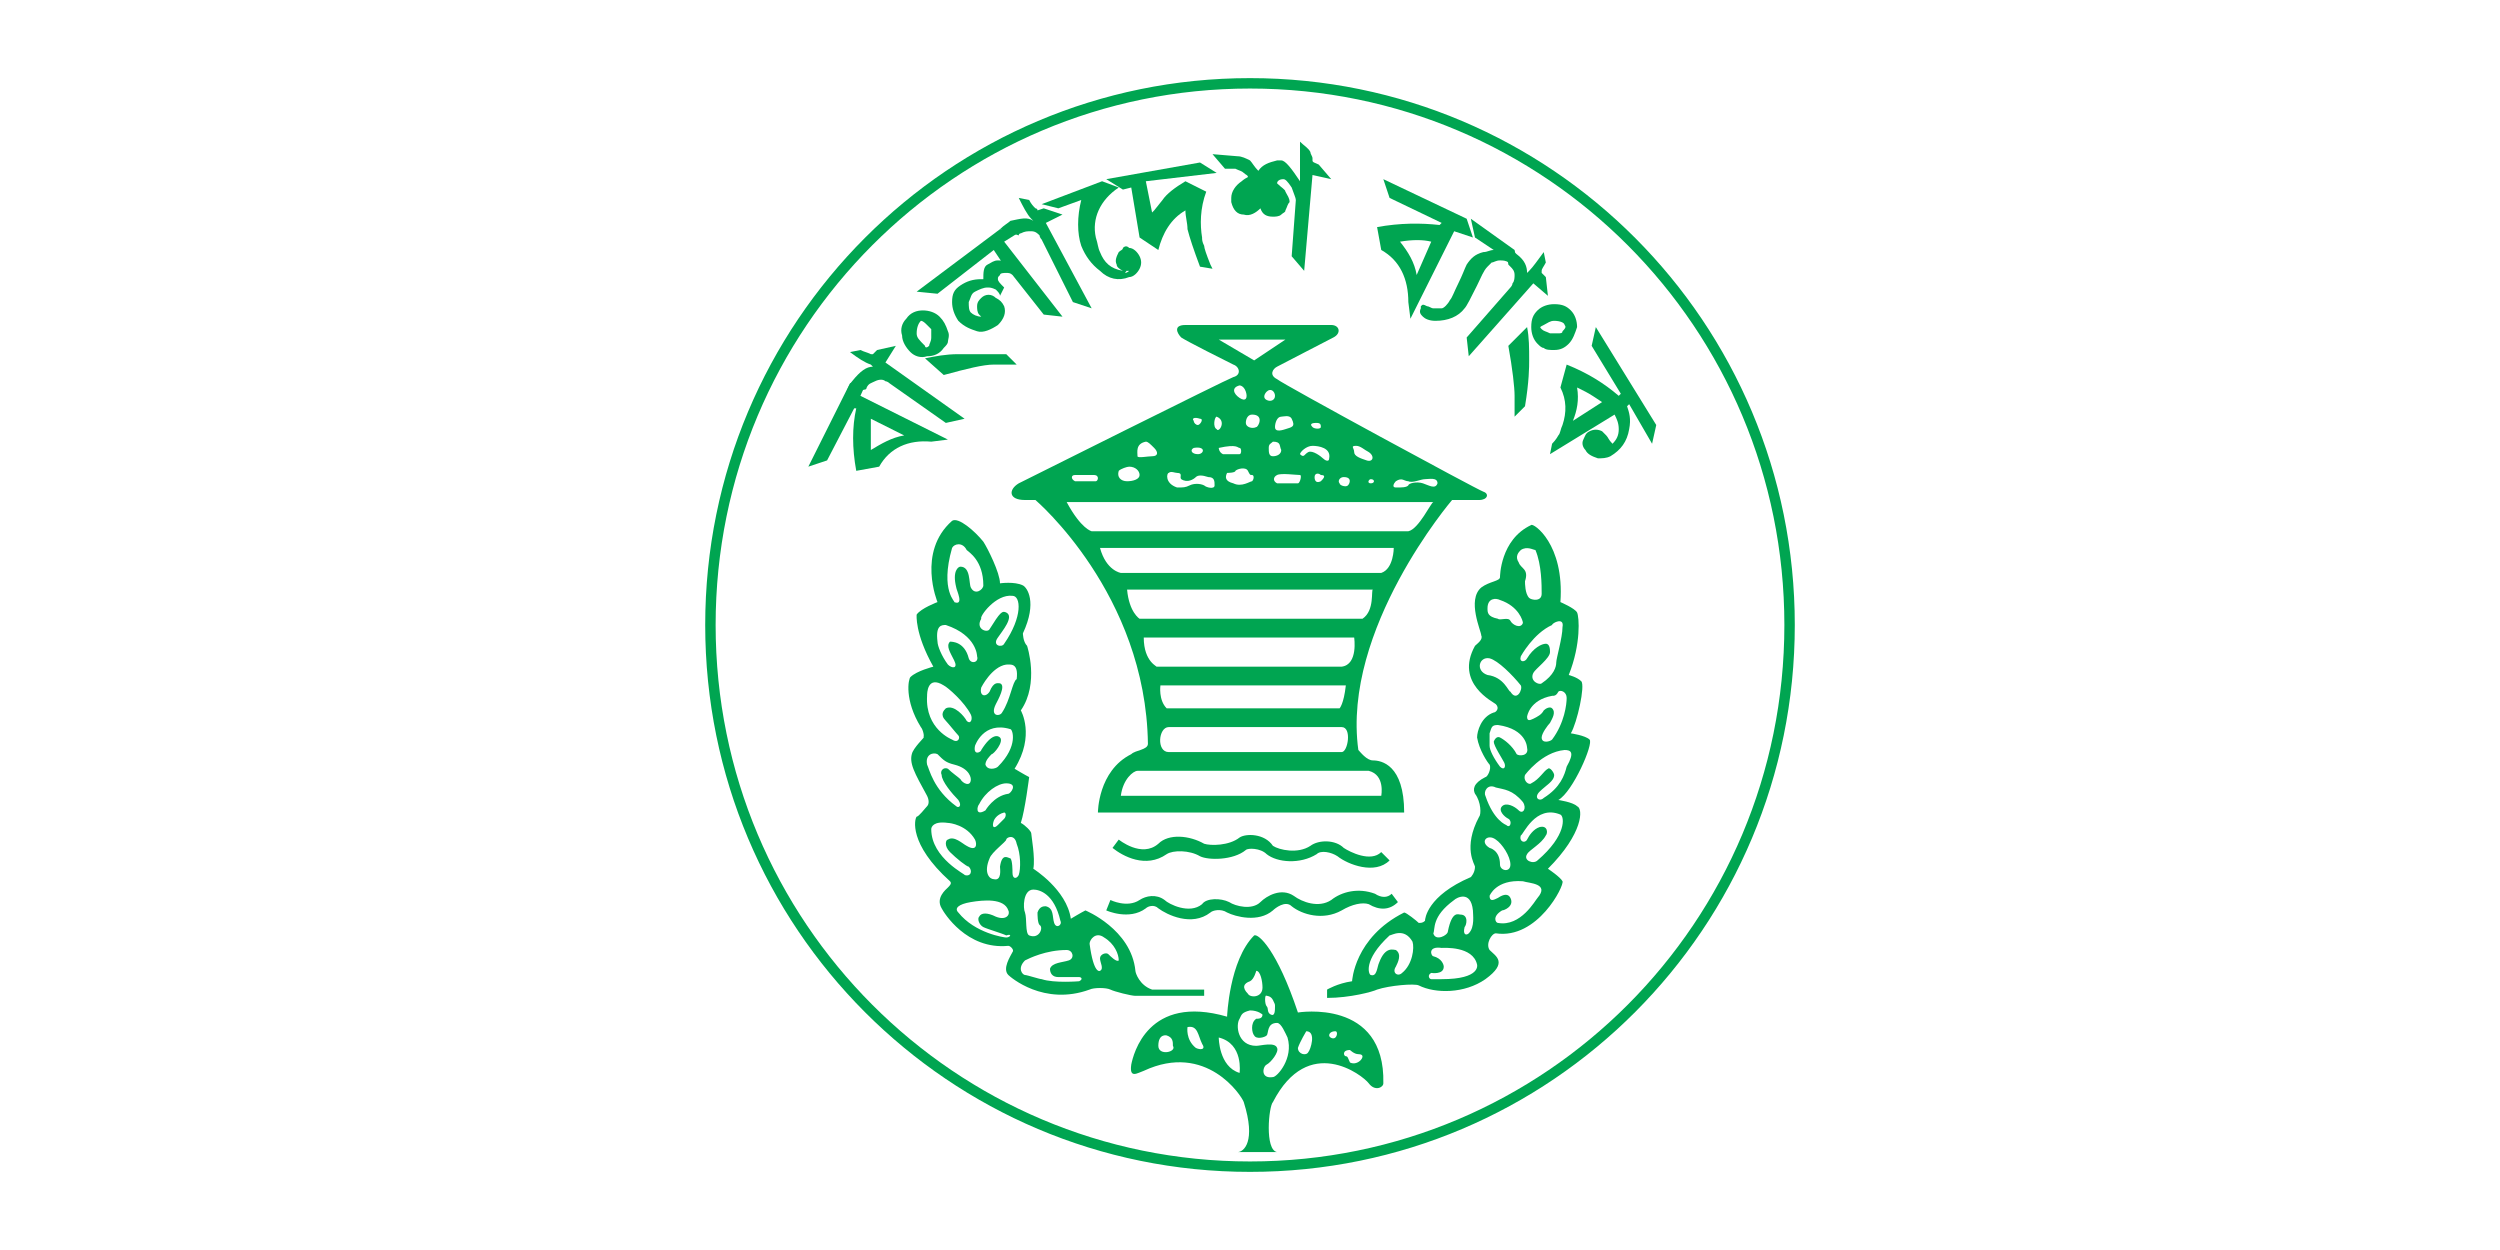
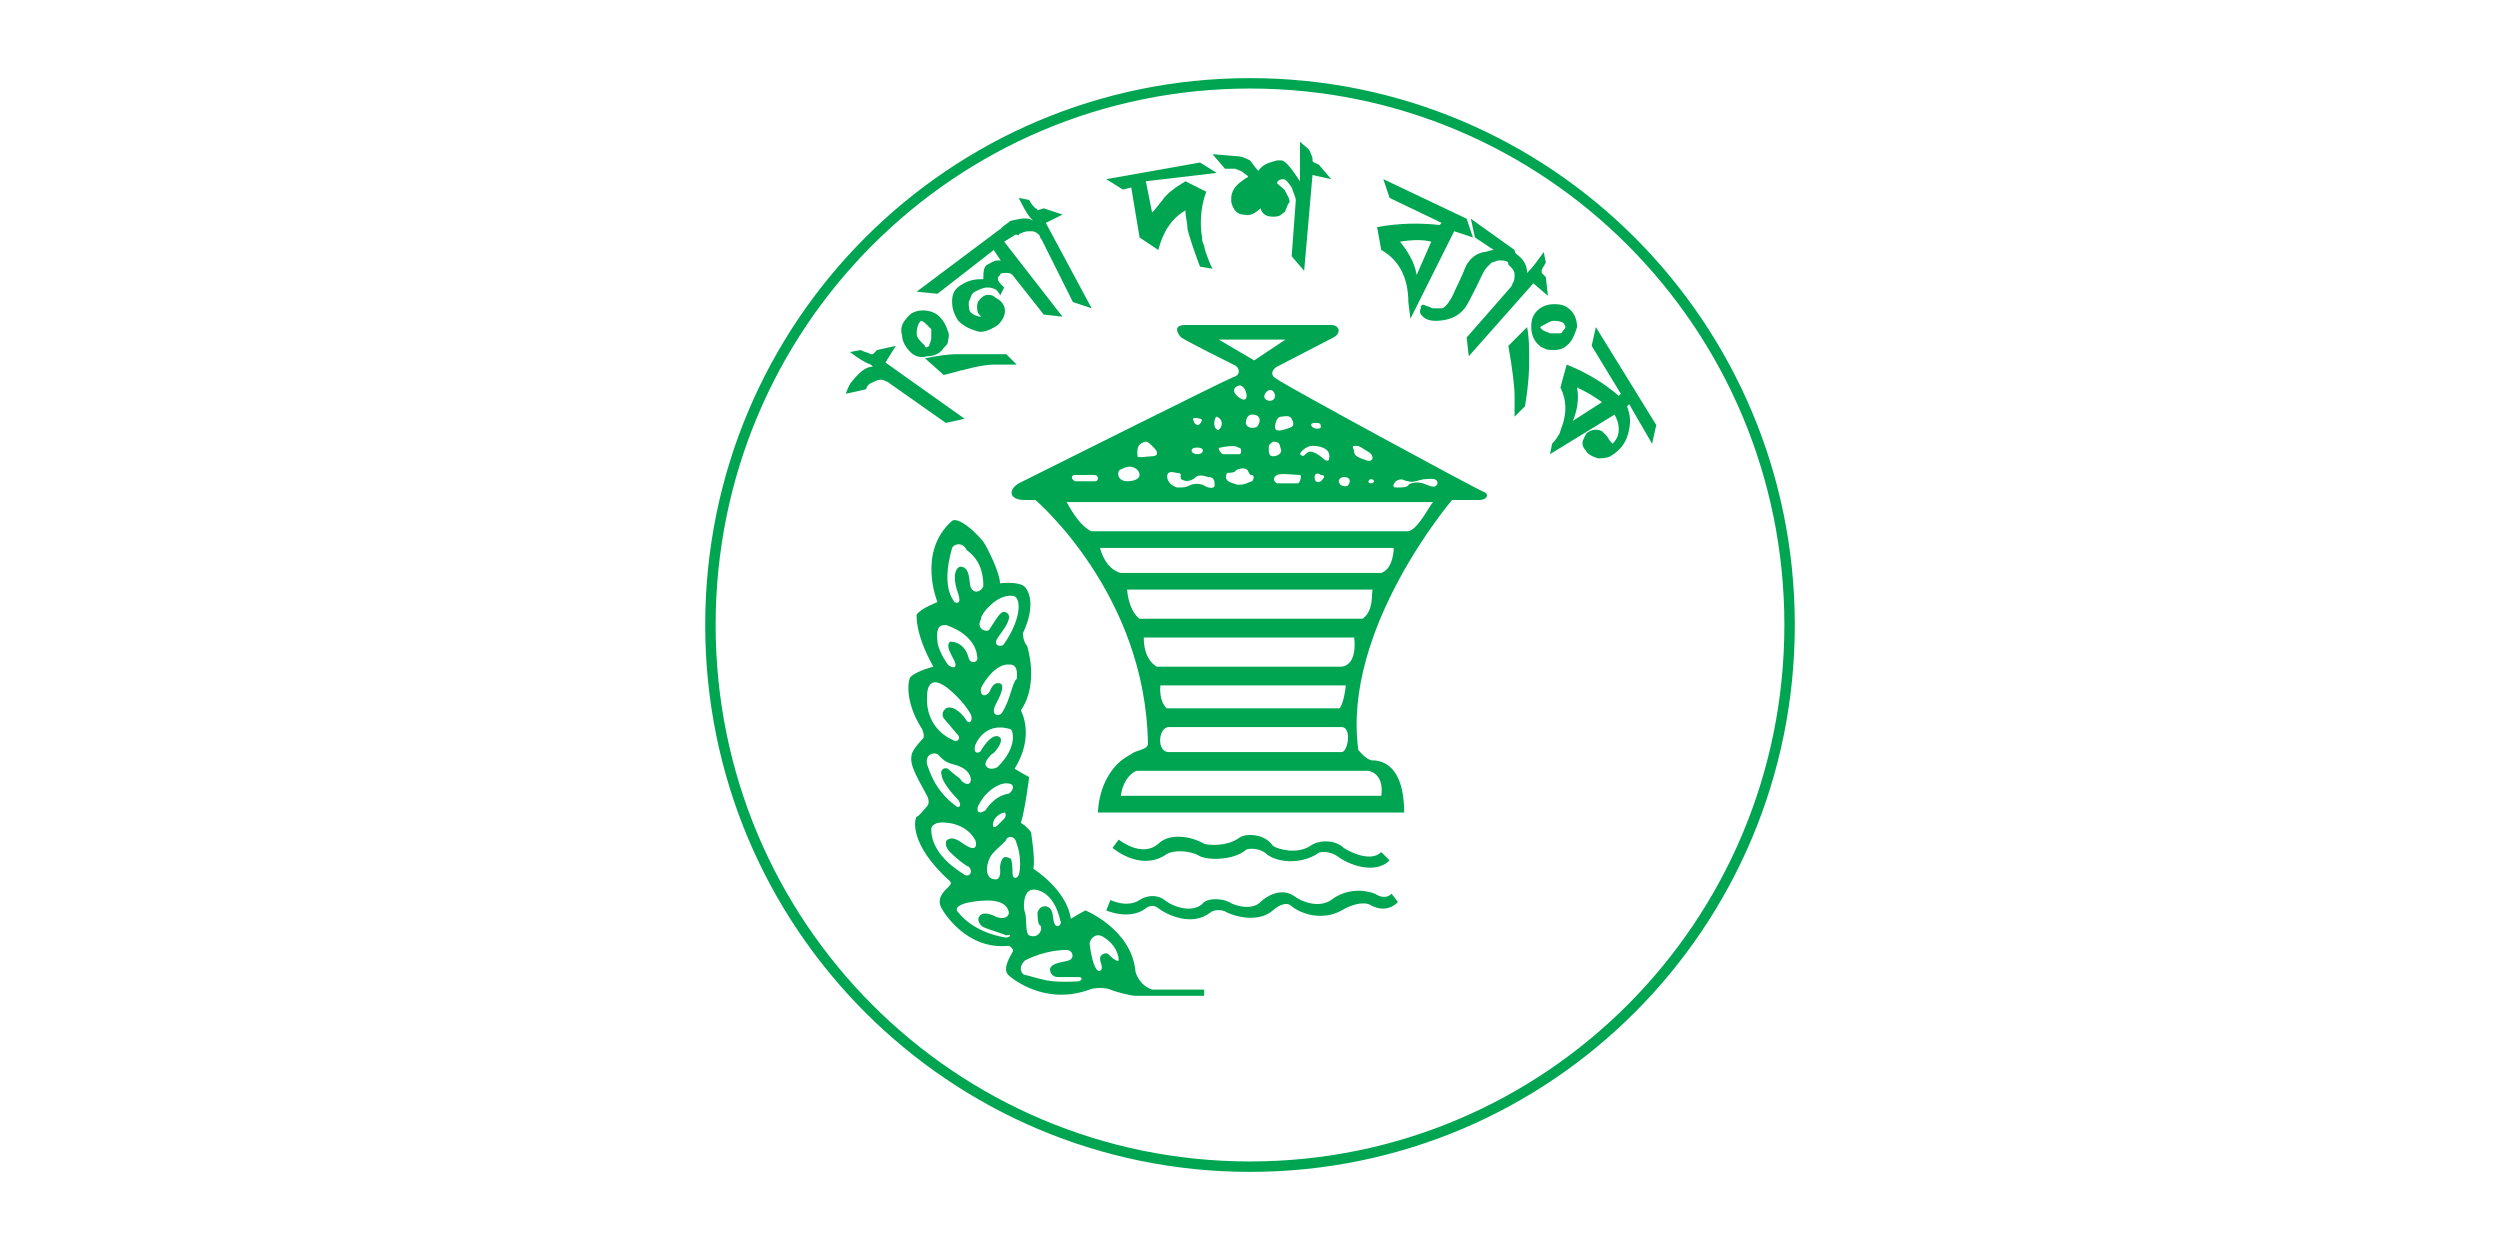
<svg xmlns="http://www.w3.org/2000/svg" version="1.1" id="Layer_1" x="0px" y="0px" viewBox="0 0 120 60" style="enable-background:new 0 0 120 60;" xml:space="preserve">
  <style type="text/css">
	.st0{fill:none;stroke:#00A551;stroke-width:0.5;}
	.st1{fill-rule:evenodd;clip-rule:evenodd;fill:#00A551;}
	.st2{fill:#00A551;}
</style>
  <g>
-     <path class="st0" d="M60,4C45.7,4,34.1,15.6,34.1,30S45.7,56,60,56s25.9-11.6,25.9-26S74.3,4,60,4z" />
+     <path class="st0" d="M60,4C45.7,4,34.1,15.6,34.1,30S45.7,56,60,56s25.9-11.6,25.9-26S74.3,4,60,4" />
    <g>
      <path class="st1" d="M71.2,23.6c-0.3-0.1-9.7-5.2-9.9-5.4c-0.4-0.2-0.2-0.5,0-0.6c0.2-0.1,2.3-1.2,2.7-1.4s0.3-0.6-0.1-0.6    c-0.4,0-6.4,0-7,0c-0.6,0-0.4,0.4-0.2,0.6c0.3,0.2,2.1,1.1,2.5,1.3c0.3,0.1,0.4,0.5,0,0.6c-0.3,0.1-10.3,5.1-10.3,5.1    c-0.5,0.3-0.5,0.8,0.3,0.8c0.1,0,0.2,0,0.5,0c0,0,5.3,4.5,5.4,11.7c0,0.3-0.6,0.3-0.8,0.5C52.7,37,52.7,39,52.7,39h14.7    c0-2.3-1.1-2.5-1.5-2.5c-0.3,0-0.6-0.4-0.7-0.5C64.4,30.2,69.7,24,69.7,24c0.7,0,1.3,0,1.3,0C71.4,24,71.5,23.7,71.2,23.6z     M65.1,21.4c0.2,0,0.4,0.2,0.6,0.3c0.3,0.2,0.2,0.5-0.1,0.4s-0.6-0.2-0.6-0.4C65,21.5,64.8,21.4,65.1,21.4z M65.8,23.2    c-0.2,0-0.1-0.2,0-0.2C66,23,66,23.2,65.8,23.2z M64.5,22.9c0.4,0,0.3,0.3,0.2,0.4s-0.4,0-0.4-0.1C64.2,23.1,64.3,22.9,64.5,22.9z     M63.2,20.3c0.2,0,0.2,0.1,0.2,0.2c0,0.1-0.3,0.1-0.4,0C62.8,20.3,63.1,20.3,63.2,20.3z M63,21.4c0.3,0,0.9,0.1,0.8,0.6    c0,0.2-0.2,0.1-0.3,0c-0.1-0.1-0.5-0.4-0.7-0.3c-0.2,0.1-0.2,0.3-0.4,0.1C62.4,21.7,62.7,21.4,63,21.4z M63.4,23.1    c-0.2,0.1-0.3,0-0.3-0.2c0-0.2,0.2-0.2,0.3-0.1C63.7,22.8,63.5,23,63.4,23.1z M62.3,23.2c-0.1,0-0.8,0-1,0c-0.2-0.1-0.2-0.3,0-0.4    c0.2-0.1,0.9,0,1.1,0C62.5,22.8,62.4,23.2,62.3,23.2z M60.9,21.5c0-0.2,0.1-0.2,0.2-0.3c0.4,0,0.3,0.2,0.4,0.4    c0,0.2-0.2,0.3-0.4,0.3C60.9,21.9,60.9,21.7,60.9,21.5z M61.5,20c0.1,0,0.4-0.1,0.5,0.1c0.2,0.4,0,0.4-0.3,0.5    c-0.3,0.1-0.5,0.1-0.5-0.1C61.2,20.3,61.3,20,61.5,20z M61.2,19c0,0.2-0.2,0.3-0.4,0.2c-0.2-0.1-0.1-0.3,0-0.4    C61,18.6,61.2,18.8,61.2,19z M58.5,16.3h3.2l-1.5,1L58.5,16.3z M59.8,20.3c0-0.2,0.1-0.4,0.3-0.4c0.6,0,0.3,0.6,0.2,0.6    C60.1,20.6,59.8,20.5,59.8,20.3z M60.1,23.1c-0.1,0-0.5,0.3-0.9,0.1c-0.4-0.1-0.4-0.3-0.3-0.5c0,0,0.4,0,0.4-0.1    c0.1-0.1,0.5-0.2,0.6,0c0.1,0.2,0.1,0.2,0.2,0.2C60.2,22.8,60.2,23,60.1,23.1z M59.5,18.5c0,0,0.2,0,0.3,0.3s0,0.5-0.3,0.3    S59.1,18.6,59.5,18.5z M59.5,21.5c0.1,0,0.1,0.3,0,0.3c-0.1,0-0.6,0-0.8,0c-0.2-0.1-0.2-0.3-0.2-0.3    C59.4,21.3,59.4,21.5,59.5,21.5z M58.4,20c0.5,0.2,0.1,0.8,0,0.6C58.2,20.5,58.3,20,58.4,20z M57.6,20.1c0.2,0,0,0.3-0.1,0.3    c-0.1,0-0.2-0.1-0.2-0.2C57.2,20.1,57.3,20,57.6,20.1z M57.3,21.5c0.6-0.1,0.5,0.3,0.2,0.3S57.1,21.6,57.3,21.5z M56.1,22.7    c0.1-0.1,0.3,0,0.4,0c0.3,0,0.1,0.2,0.2,0.3c0.3,0.2,0.6,0,0.7-0.1c0.1-0.1,0.3-0.1,0.6,0c0.3,0,0.3,0.2,0.3,0.4s-0.4,0.1-0.5,0    c-0.2-0.1-0.5-0.1-0.7,0c-0.2,0.1-0.3,0.1-0.6,0.1C55.9,23.2,56,22.7,56.1,22.7z M55,21.2c0.1,0,0.2,0.1,0.4,0.3s0.2,0.4-0.1,0.4    c-0.2,0-0.7,0.1-0.7,0C54.6,21.7,54.5,21.3,55,21.2z M54.2,22.4c0.3,0,0.5,0.2,0.5,0.4s-0.3,0.3-0.6,0.3c-0.3,0-0.5-0.2-0.4-0.5    C53.8,22.5,54.1,22.4,54.2,22.4z M51.6,22.8c0.2,0,0.5,0,0.9,0c0.3,0,0.2,0.3,0.1,0.3c-0.3,0-1,0-1,0C51.4,23,51.4,22.8,51.6,22.8    z M54.9,30.6h10.1c0,0,0.2,1.3-0.6,1.4h-8.9C55.6,32,54.9,31.8,54.9,30.6z M56.1,34.9c0,0,8.2,0,8.3,0c0.5,0,0.3,1.2,0,1.2    c0,0-8.1,0-8.3,0C55.5,36.1,55.6,34.9,56.1,34.9z M55.7,32.9h8.9c-0.1,0.9-0.3,1.1-0.3,1.1H56C55.6,33.6,55.7,32.9,55.7,32.9z     M65.7,37c0.8,0.2,0.6,1.2,0.6,1.2c-0.2,0-12.5,0-12.5,0c0.1-0.8,0.6-1.2,0.8-1.2C54.8,37,65.7,37,65.7,37z M65.4,29.7H54.7    c0,0-0.5-0.3-0.6-1.4h11.8C65.8,28.3,66,29.3,65.4,29.7z M66.3,27.5H53.8c0,0-0.7-0.1-1-1.2h14.1C66.9,26.3,66.9,27.3,66.3,27.5z     M67.6,25.5H52.4c0,0-0.5-0.1-1.2-1.4h17.6C68.7,24.1,68.1,25.4,67.6,25.5z M68.3,23.2c-0.3-0.1-0.7,0-0.7,0.1    c-0.1,0.1-0.3,0.1-0.6,0.1c-0.2,0-0.1-0.2,0-0.3c0.3-0.2,0.4,0,0.6,0c0.2,0.1,0.6-0.1,0.8-0.1c0.2,0,0.6-0.1,0.6,0.2    C68.9,23.5,68.6,23.3,68.3,23.2z" />
      <path class="st1" d="M55.3,47.5c-0.6-0.2-0.8-0.8-0.8-0.9c-0.2-2-2.4-2.9-2.4-2.9c-0.2,0.1-0.7,0.4-0.7,0.4    c-0.2-1.4-1.8-2.4-1.8-2.4c0.1-0.5-0.1-1.6-0.1-1.7c0-0.1-0.3-0.4-0.5-0.5c0.2-0.6,0.4-2.2,0.4-2.2c-0.2-0.1-0.7-0.4-0.7-0.4    c1-1.6,0.3-2.8,0.3-2.8c0.9-1.3,0.3-3.1,0.3-3.1c-0.2-0.2-0.2-0.6-0.2-0.6c0.7-1.5,0.2-2.2,0-2.3c-0.4-0.2-1.1-0.1-1.1-0.1    c0-0.5-0.6-1.7-0.8-2c-0.4-0.5-1.2-1.2-1.5-1c-1.7,1.5-0.7,3.9-0.7,3.9s-0.8,0.3-1,0.6c0,0-0.1,0.9,0.8,2.5c0,0-0.8,0.2-1.1,0.5    c-0.1,0.1-0.3,1.1,0.5,2.4c0.1,0.1,0.2,0.5,0.1,0.5c0.2-0.1-0.3,0.3-0.5,0.7c-0.2,0.5,0.1,1,0.7,2.1c0.1,0.2,0.1,0.4,0,0.5    c-0.1,0.1-0.4,0.5-0.5,0.5c-0.1,0.1-0.4,1.3,1.6,3.1c0.1,0.1,0,0.2-0.1,0.3s-0.6,0.5-0.3,1c0.1,0.2,1.2,2,3.2,1.8    c0.1,0,0.3,0.2,0.2,0.3c-0.1,0.2-0.5,0.8-0.2,1.1c0.1,0.1,1.7,1.5,3.9,0.7c0.2-0.1,0.8-0.1,1,0c0.2,0.1,1,0.3,1.2,0.3    c0.3,0,3.3,0,3.3,0v-0.3L55.3,47.5L55.3,47.5z M49.6,42.7c0.3,0,1,0.2,1.3,1.5c0.1,0.2-0.2,0.4-0.3,0.1c-0.1-0.3,0-0.7-0.4-0.8    c-0.1,0-0.3,0-0.4,0.3c0,0.1,0,0.5,0.1,0.6c0.2,0.1,0,0.7-0.5,0.5c-0.2-0.1-0.1-0.8-0.2-1.1C49.1,43.6,49.1,42.7,49.6,42.7z     M48.6,28.6c0.4,0,0.5,1-0.4,2.3c-0.1,0.2-0.6,0.1-0.3-0.3c0.2-0.3,0.8-1,0.4-1.2c-0.2-0.1-0.3,0-0.8,0.8c-0.1,0.2-0.7,0-0.4-0.5    C47,29.6,47.8,28.5,48.6,28.6z M47.3,38.9c-0.5,0.3-0.4-0.2-0.3-0.3c0.3-0.6,0.9-1,1.3-1c0.6,0,0.2,0.5,0.1,0.5    C47.7,38.2,47.3,38.9,47.3,38.9z M48.2,39.3c-0.1,0.1-0.2,0.2-0.3,0.3c-0.2,0.2-0.3,0.1-0.2-0.2c0,0,0.1-0.3,0.5-0.4    C48.3,39,48.3,39.2,48.2,39.3z M48,35.4c-0.1-0.1-0.4-0.2-0.9,0.6c0,0.1-0.4,0.3-0.3-0.2c0,0,0.4-1.2,1.7-0.8    c0.1,0,0.4,0.8-0.6,1.8c-0.1,0.1-0.5,0.2-0.6-0.1c0-0.2,0.2-0.4,0.3-0.5C47.7,36.2,48.2,35.6,48,35.4z M48.1,34.2    c-0.1,0.2-0.6,0.2-0.3-0.4c0.1-0.2,0.5-0.9,0.2-1c-0.1,0-0.3-0.1-0.5,0.4c-0.2,0.3-0.5,0.2-0.4-0.2c0,0,0.5-1,1.2-1.1    c0.2,0,0.6-0.1,0.5,0.7C48.6,32.7,48.5,33.6,48.1,34.2z M45.7,26.3c0.1-0.2,0.5-0.3,0.7,0.1c0.1,0.1,0.8,0.5,0.8,1.7    c0,0.2-0.4,0.5-0.6,0.1c-0.1-0.2,0-1-0.5-1c-0.1,0-0.4,0.2-0.2,1c0,0.1,0.4,0.9-0.1,0.7C45.9,28.9,45.1,28.4,45.7,26.3z M45.4,30    c1.5,0.5,1.5,1.5,1.5,1.5c0.1,0.3-0.3,0.4-0.4,0.1c-0.2-0.8-0.8-0.8-0.9-0.8c-0.2,0.2,0,0.5,0.2,0.9c0.2,0.4-0.1,0.4-0.3,0.2    c-0.3-0.4-0.5-0.9-0.5-1.1C44.9,30,45.2,30,45.4,30z M44.5,33.4c0-0.1,0-1,0.8-0.5c0.2,0.1,1,0.8,1.3,1.4c0.1,0.2,0,0.5-0.2,0.3    c-0.1-0.2-0.6-0.8-1-0.6c-0.1,0.1-0.3,0.3,0,0.6c0.1,0.1,0.5,0.6,0.6,0.7c0.1,0.1,0,0.4-0.3,0.2C45.7,35.5,44.4,35,44.5,33.4z     M44.5,36.7c-0.1-0.5,0.3-0.6,0.5-0.5c0.3,0.3,0.4,0.4,0.8,0.5c0.8,0.2,0.8,0.7,0.8,0.7c0,0.4-0.4,0.2-0.5,0    c-0.1-0.1-0.4-0.3-0.6-0.5c-0.2-0.1-0.4,0.1-0.3,0.3c0,0.3,0.5,0.9,0.8,1.2c0.2,0.3,0,0.4-0.1,0.3C44.8,37.9,44.6,36.9,44.5,36.7z     M44.7,39.8c0-0.1,0.1-0.4,0.8-0.3c0.1,0,0.9,0.1,1.3,0.8c0.1,0.2,0.1,0.6-0.4,0.3c-0.2-0.1-0.6-0.5-0.9-0.3    c-0.1,0-0.2,0.3,0.1,0.6c0.3,0.3,0.8,0.7,0.9,0.7c0.2,0.2,0.1,0.5-0.2,0.4C46.4,42,44.7,41.2,44.7,39.8z M48.3,45    c-0.1,0-1.5-0.2-2.3-1.2c-0.2-0.2,0-0.4,0.6-0.5c0.6-0.1,1.6-0.2,1.8,0.4c0.1,0.2-0.1,0.5-0.6,0.3c-0.4-0.2-0.7-0.2-0.8,0    c-0.1,0.1,0,0.4,0.2,0.5s0.9,0.3,1.1,0.4C48.6,44.8,48.5,45,48.3,45z M48.9,42c-0.1,0.2-0.3,0.2-0.3-0.1c0-0.1,0-0.6-0.1-0.7    c-0.1,0-0.4-0.3-0.5,0.4c0,0.1,0.1,0.7-0.3,0.6c-0.2,0-0.5-0.3-0.2-1c0.1-0.3,0.8-0.8,0.8-0.9s0.4-0.3,0.5,0.2    C49,41,49,41.7,48.9,42z M51.8,47.1c0,0-1.2,0.1-1.8-0.1c-0.1,0-0.7-0.2-0.8-0.2s-0.4-0.3,0-0.7c0.2-0.1,1-0.5,2-0.5    c0.3,0,0.4,0.4,0.1,0.5s-0.8,0.1-0.9,0.4c0,0.2,0.1,0.4,0.4,0.4c0.3,0,0.9,0,1,0C51.9,46.9,52,47,51.8,47.1z M53.2,45.8    c-0.1-0.1-0.4,0-0.4,0.2s0.2,0.5,0,0.6c0,0-0.3,0.2-0.5-1.3c0-0.2,0.3-0.6,0.7-0.3c0.5,0.3,0.7,0.8,0.7,1.1    C53.6,46.2,53.3,45.9,53.2,45.8z" />
-       <path class="st1" d="M76.3,35.5c-0.2-0.2-0.9-0.3-0.9-0.3c0.3-0.5,0.7-2.3,0.5-2.5c-0.2-0.2-0.6-0.3-0.6-0.3    c0.6-1.5,0.5-2.8,0.4-3c-0.1-0.2-0.8-0.5-0.8-0.5c0.2-2.8-1.3-3.8-1.4-3.7C72,25.9,72,27.7,72,27.7c0,0.2-0.5,0.2-0.9,0.5    c-0.7,0.6,0,2.1,0,2.3c0.1,0.2-0.2,0.4-0.3,0.5c-1,1.8,0.9,2.7,1,2.8c0.2,0.2,0,0.4-0.1,0.4c-0.6,0.2-0.8,0.9-0.8,1.2    c0.1,0.6,0.5,1.2,0.6,1.3c0.1,0.2-0.1,0.6-0.2,0.6c-0.6,0.3-0.6,0.6-0.5,0.8c0.3,0.4,0.3,1,0.2,1.1c-0.8,1.5-0.2,2.3-0.2,2.4    c0,0.3-0.2,0.5-0.2,0.5c-2.1,0.9-2.2,2-2.2,2.1c-0.1,0.1-0.2,0.1-0.3,0.1c-0.1-0.1-0.6-0.5-0.7-0.5c-2.4,1.2-2.5,3.3-2.5,3.3    c-0.7,0.1-1.2,0.4-1.2,0.4l0,0.4c1.1,0,2.2-0.3,2.4-0.4c0.6-0.2,1.8-0.3,2-0.2c0.8,0.4,2.2,0.4,3.2-0.3c1.1-0.8,0.5-1.1,0.2-1.4    c-0.2-0.3,0.1-0.8,0.3-0.8c2,0.3,3.3-2.3,3.2-2.5c-0.1-0.2-0.7-0.6-0.7-0.6c1.7-1.7,1.7-2.9,1.4-3c-0.2-0.2-0.9-0.3-0.9-0.3    C75.5,38,76.5,35.7,76.3,35.5z M67.3,46.7c-0.2,0.2-0.5,0-0.3-0.3c0.1-0.2,0.3-0.6,0-0.8c-0.1,0-0.5-0.2-0.8,0.6    c-0.1,0.2-0.1,0.7-0.4,0.6c-0.1,0-0.4-0.7,0.9-1.9c0.1,0,0.7-0.4,1.1,0.3C67.9,45.5,67.8,46.3,67.3,46.7z M69.8,43.2    c0.1-0.1,0.8-0.5,0.9,0.5c0,0.2,0.1,0.8-0.2,1.1c-0.1,0.1-0.3,0.1-0.2-0.3c0.1-0.1,0.2-0.6-0.2-0.6c-0.1,0-0.4-0.2-0.6,0.8    c0,0.2-0.6,0.5-0.7,0.1C68.9,44.6,68.7,44,69.8,43.2z M69.2,47c-0.1,0-0.4,0-0.5,0s-0.2-0.2,0-0.3c0,0,0.6,0.1,0.6-0.3    c0-0.1-0.1-0.4-0.5-0.5c-0.1,0-0.3-0.5,0.4-0.4c0.1,0,1.5-0.1,1.7,0.8C70.9,46.3,71.1,47,69.2,47z M74.5,34    c-0.1-0.1-0.3,0-0.4,0.1c-0.1,0.2-0.3,0.3-0.5,0.4s-0.3,0.1-0.3-0.1c0,0,0.1-0.8,1.2-1c0.1,0,0.2,0,0.3-0.2c0.1-0.1,0.4,0,0.4,0.3    s-0.1,1.2-0.7,2c-0.1,0.1-0.5,0.2-0.5-0.1c0-0.2,0.3-0.6,0.4-0.7C74.5,34.5,74.7,34.2,74.5,34z M75,30.1c0,0.5-0.3,1.5-0.3,1.7    c0,0.2-0.1,0.6-0.7,1c-0.1,0.1-0.6-0.1-0.4-0.5c0.1-0.2,0.8-0.7,0.8-1c0-0.1,0-0.4-0.2-0.4c-0.2,0-0.6,0.2-0.9,0.7    c-0.1,0.2-0.4,0.2-0.3-0.1c0,0,0.6-1.1,1.5-1.5C74.5,29.9,75.1,29.6,75,30.1z M73,26.4c0.3-0.2,0.6,0,0.7,0    c0.3,0.7,0.3,1.7,0.3,2.1c0,0.4-0.5,0.3-0.6,0.2c-0.2-0.2-0.2-0.7-0.2-0.8c0.2-0.6-0.2-0.6-0.3-0.9C72.7,26.7,72.9,26.5,73,26.4z     M71.4,29.2c0-0.5,0.4-0.5,0.6-0.4c0.9,0.3,1.1,1,1.1,1.1c-0.1,0.3-0.5,0.1-0.6-0.1c-0.1-0.2-0.5,0-0.6-0.1    C71.4,29.6,71.4,29.4,71.4,29.2z M71.4,32.4c-0.6-0.2-0.4-0.9,0.1-0.8c0.4,0.1,1.1,0.8,1.5,1.3c0.1,0.2-0.2,0.8-0.5,0.3    C72.4,33.2,72.2,32.5,71.4,32.4z M71.9,34.8c1.4,0.2,1.4,1.1,1.4,1.1c0.1,0.4-0.4,0.4-0.5,0.3c-0.2-0.4-0.6-0.7-0.8-0.8    s-0.3,0.2-0.3,0.2c0,0.2,0.4,0.8,0.5,1c0.1,0.2,0,0.4-0.2,0.2c-0.3-0.4-0.5-0.8-0.5-1c0-0.2,0-0.4,0-0.6    C71.6,34.9,71.6,34.8,71.9,34.8z M71.8,37.8c0.4,0.1,0.8,0.1,1.3,0.7c0.2,0.3,0,0.6-0.2,0.4s-0.6-0.4-0.8-0.2    c-0.2,0.2,0.1,0.5,0.3,0.6c0.2,0.1,0.1,0.5-0.1,0.3c0,0-0.6-0.2-1-1.4C71.2,38,71.4,37.6,71.8,37.8z M71.8,40.3    c0.3,0.2,0.7,0.8,0.7,1.2S72,41.8,72,41.5c0-0.7-0.5-0.8-0.5-0.8C71,40.4,71.4,40,71.8,40.3z M73.8,43.1c-0.1,0.1-0.8,1.4-1.9,1.2    c-0.1,0-0.3-0.3,0.2-0.6c0.1,0,0.6-0.2,0.4-0.6c-0.1-0.2-0.3-0.2-0.6,0c-0.2,0.1-0.4,0.2-0.4-0.1c0,0,0.3-0.8,1.6-0.7    C73.4,42.4,74.4,42.4,73.8,43.1z M74.9,39.1c0.2,0.1,0.3,1-1.1,2.2c-0.2,0.2-0.7,0-0.5-0.3c0.1-0.2,0.7-0.5,0.9-0.9    c0.1-0.1,0.1-0.5-0.3-0.4c-0.3,0.1-0.5,0.4-0.6,0.6c-0.1,0.2-0.4,0.1-0.3-0.2C73.1,40.1,73.7,38.6,74.9,39.1z M74.1,38.3    c-0.2,0.2-0.5,0-0.2-0.3s0.7-0.5,0.7-0.8c0-0.1-0.2-0.4-0.3-0.3c-0.2,0.1-0.4,0.5-0.8,0.7c-0.1,0.1-0.4-0.1-0.3-0.4    c0,0,0.8-1.1,1.9-1.2c0.3,0,0.5,0.1,0.1,0.8C75.1,37.2,74.9,37.8,74.1,38.3z" />
-       <path class="st1" d="M62.3,48.6c-1-3-1.9-3.8-2.1-3.7c-1.2,1.2-1.3,3.9-1.3,3.9c-3.8-1.1-4.5,1.8-4.6,2.3    c-0.1,0.7,0.3,0.4,0.6,0.3c3-1.4,4.7,1.2,4.8,1.5c0.6,1.9,0,2.4-0.3,2.4v0c0.3,0,0.5,0,0.8,0c0.3,0,0.7,0,1.1,0v0    c-0.6-0.1-0.4-2.2-0.2-2.4c1.7-3.3,4.3-1.3,4.6-0.9s0.7,0.2,0.7,0C66.5,47.9,62.3,48.6,62.3,48.6z M55.6,50.2    c0-0.6,0.4-0.5,0.4-0.5c0.3,0.1,0.3,0.3,0.3,0.5C56.5,50.5,55.6,50.7,55.6,50.2z M60.8,47.8c0,0,0.2,0,0.3,0.2s0.1,0.2,0.1,0.3    c0,0.2,0,0.5-0.2,0.4s-0.1-0.3-0.2-0.4C60.7,48.2,60.7,47.7,60.8,47.8z M60,47.1c0.2-0.1,0.3-0.5,0.3-0.5c0.2,0,0.3,0.5,0.3,0.8    c0,0.5-0.6,0.5-0.7,0.3C59.6,47.4,59.7,47.2,60,47.1z M57.4,50.3c-0.5-0.4-0.4-1-0.4-1c0.5-0.1,0.5,0.4,0.7,0.8    C57.9,50.4,57.6,50.4,57.4,50.3z M59.5,51.5c-1-0.3-1-1.7-1-1.7C59.7,50.1,59.5,51.5,59.5,51.5z M61.1,51.7    c-0.6,0.1-0.5-0.5-0.3-0.6s0.6-0.6,0.5-0.8c-0.1-0.3-0.8-0.1-1-0.1c-0.9,0-1-1-0.8-1.3c0.1-0.2,0.1-0.3,0.5-0.4    c0.4,0,0.6,0.2,0.6,0.2c0,0.2-0.2,0.2-0.3,0.2c-0.3,0.2-0.2,0.7-0.1,0.8c0.1,0.2,0.5,0.1,0.6,0s0-0.6,0.5-0.6    c0.2,0,0.4,0.5,0.5,0.7C62.1,50.8,61.3,51.7,61.1,51.7z M62.8,50.5c-0.1,0.2-0.5,0.1-0.5-0.2c0.1-0.3,0.4-0.8,0.4-0.8    C63.2,49.5,62.9,50.4,62.8,50.5z M64.1,49.8c-0.1,0.1-0.3,0-0.3-0.1c0-0.1,0.1-0.2,0.3-0.2C64.2,49.5,64.2,49.7,64.1,49.8z     M65.3,50.9c-0.1,0.1-0.3,0.2-0.5,0.1c-0.1-0.2-0.1-0.3-0.2-0.3c-0.1,0-0.2-0.3,0.2-0.3c0,0,0.2,0.2,0.4,0.2    C65.5,50.6,65.4,50.8,65.3,50.9z" />
-       <path class="st2" d="M43.4,20.9c-0.6,0.1-1.1,0.4-1.6,0.7c0-0.6,0-1.1,0-1.5L43.4,20.9z M41.7,18.1l-0.9,0.3l-2,4l0.9-0.3l1.3-2.5    l0.1,0c-0.2,0.9-0.2,1.9,0,3l1.1-0.2c0.5-0.9,1.4-1.3,2.5-1.2l0.8-0.1L41.3,19L41.7,18.1z" />
      <path class="st2" d="M41.9,17.6l-0.1-0.1c-0.3-0.1-0.6-0.3-1-0.6l0.5-0.1c0.2,0.1,0.3,0.1,0.5,0.2c0,0,0.1,0,0.1,0l0.2-0.2    l0.9-0.2l-0.5,0.8l3.8,2.7l-0.9,0.2l-2.7-1.9c-0.1-0.1-0.2-0.1-0.2-0.1c-0.1-0.1-0.3-0.1-0.5,0s-0.3,0.1-0.4,0.3    c0,0,0,0.1-0.1,0.1l-0.9,0.2c0.1-0.3,0.2-0.5,0.3-0.6C41.3,17.8,41.6,17.6,41.9,17.6z" />
      <path class="st2" d="M44.5,15.6c0.1,0.1,0.1,0.1,0.2,0.2c0,0.1,0,0.2,0,0.4c0,0.2-0.1,0.3-0.1,0.4c-0.1,0.1-0.2,0.1-0.2,0    C44.1,16.3,44,16.2,44,16c0-0.3,0.1-0.5,0.2-0.6C44.3,15.4,44.4,15.5,44.5,15.6z M45.1,15.2c-0.2-0.2-0.5-0.3-0.8-0.3    c-0.3,0-0.6,0.1-0.8,0.4c-0.2,0.2-0.3,0.5-0.2,0.8c0,0.3,0.2,0.6,0.4,0.8c0.2,0.2,0.5,0.3,0.8,0.2c0.3,0,0.6-0.1,0.8-0.4    c0.1-0.1,0.2-0.2,0.2-0.3c0-0.1,0.1-0.3,0-0.5C45.4,15.6,45.3,15.4,45.1,15.2z M48.8,17.5L48.3,17c-1.2,0-1.9,0-2.3,0    c-0.6,0-1.1,0.1-1.6,0.2l0.9,0.8c1.1-0.3,1.9-0.5,2.4-0.5L48.8,17.5z" />
      <path class="st2" d="M48.2,11.6l2.8,3.6l-0.9-0.1l-1.5-1.9c-0.1-0.1-0.2-0.1-0.3-0.1c-0.1,0-0.3,0-0.3,0.1    c-0.1,0.1-0.1,0.1-0.1,0.2c0,0.1,0.1,0.2,0.3,0.4L48,14.2c0-0.1-0.1-0.2-0.2-0.3c-0.2-0.1-0.3-0.1-0.4-0.1c-0.2,0-0.4,0.1-0.6,0.2    c-0.2,0.1-0.2,0.3-0.3,0.5c0,0.2,0,0.4,0.1,0.5c0.1,0.1,0.3,0.2,0.5,0.2c0,0-0.1-0.1-0.1-0.1c-0.1-0.1-0.1-0.3-0.1-0.4    c0-0.2,0.1-0.3,0.2-0.4c0.2-0.2,0.5-0.2,0.7,0c0.2,0.1,0.3,0.2,0.4,0.4c0.1,0.3,0,0.6-0.3,0.9c-0.3,0.2-0.7,0.4-1,0.3    s-0.6-0.2-0.9-0.5c-0.2-0.3-0.3-0.6-0.3-0.9c0-0.4,0.1-0.6,0.4-0.8c0.3-0.2,0.6-0.3,1-0.3l0.1,0c0-0.3,0-0.6,0.2-0.7    c0.2-0.1,0.3-0.2,0.5-0.2c0.1,0,0.2,0,0.2,0.1c0,0,0,0,0,0L47.7,12l-2.7,2.1l-1-0.1L48,11l1,0.1L48.2,11.6z" />
      <path class="st2" d="M49.6,10.6l-0.1-0.1c-0.2-0.2-0.4-0.6-0.6-1l0.5,0.1c0.1,0.2,0.2,0.3,0.3,0.4c0,0,0.1,0,0.1,0.1l0.3-0.1    l0.9,0.3l-0.8,0.4l2.2,4.1l-0.9-0.3L50,11.5c-0.1-0.1-0.1-0.2-0.1-0.2c-0.1-0.1-0.2-0.2-0.4-0.2c-0.2,0-0.3,0-0.5,0.1    c0,0-0.1,0-0.1,0.1L48,11c0.2-0.2,0.4-0.3,0.5-0.4C49,10.5,49.3,10.4,49.6,10.6z" />
-       <path class="st2" d="M52.6,11.4c0.1,0.3,0.1,0.5,0.2,0.7c0.2,0.5,0.5,0.8,1.1,0.9c0.1,0,0.1,0,0.2-0.1c0,0,0,0,0,0    c0,0,0,0.1-0.1,0.2c0.1,0,0.2-0.1,0.2-0.1L54,13c0,0,0,0-0.1,0c-0.2-0.1-0.3-0.2-0.3-0.3c-0.1-0.2,0-0.4,0.1-0.6    c0.1-0.1,0.2-0.1,0.2-0.2c0.1-0.1,0.2-0.1,0.3,0c0.2,0,0.4,0.2,0.5,0.4c0.1,0.2,0.1,0.4,0,0.6s-0.3,0.4-0.5,0.4    c-0.5,0.2-1,0.1-1.4-0.3c-0.4-0.3-0.7-0.7-0.9-1.2c-0.2-0.6-0.2-1.4,0-2.2l-1.1,0.4L50,9.8l2.9-1.1L53.7,9    C52.8,9.6,52.4,10.5,52.6,11.4z" />
      <path class="st2" d="M55.3,10.2l0.1-0.1l0.4-0.5C56,9.3,56.4,9,56.9,8.7l1,0.5c-0.3,0.8-0.3,1.6-0.2,2.2c0,0.1,0,0.2,0.1,0.4    c0,0.1,0.1,0.4,0.3,0.9l0.1,0.2l-0.6-0.1c-0.3-0.8-0.5-1.4-0.6-1.8c0-0.3-0.1-0.6-0.1-0.9c-0.7,0.4-1.1,1.1-1.3,1.9l-0.9-0.6    l-0.4-2.4l-0.4,0.1l-0.8-0.5l4.5-0.8l0.8,0.5L55,8.7L55.3,10.2z" />
      <path class="st2" d="M61.7,10.1L61.7,10.1c0,0.1-0.1,0.1-0.2,0.2c-0.1,0.1-0.3,0.1-0.4,0.1c-0.3,0-0.5-0.1-0.6-0.4    c-0.2,0.2-0.5,0.4-0.8,0.3c-0.3,0-0.5-0.2-0.6-0.6c0-0.1,0-0.1,0-0.2c0-0.3,0.2-0.6,0.5-0.8c0,0,0.1-0.1,0.3-0.2    c0-0.1-0.1-0.1-0.2-0.2c-0.1-0.1-0.2-0.1-0.4-0.2c0.2,0,0.1,0-0.5,0l-0.6-0.7l1.2,0.1c0.2,0,0.4,0.1,0.6,0.2    c0.1,0.1,0.2,0.3,0.4,0.5c0.2-0.3,0.5-0.4,0.9-0.5c0.1,0,0.2,0,0.2,0c0.2,0,0.5,0.4,0.9,1l0,0.1V7.9l0-1.1    c0.2,0.2,0.4,0.3,0.5,0.5c0,0.1,0.1,0.2,0.1,0.3c0,0.1,0,0.1,0,0.1c0,0.1,0.1,0.1,0.3,0.2l0.6,0.7L63,8.4L62.6,13L62,12.3l0.2-2.7    c0-0.1-0.1-0.3-0.2-0.6c-0.2-0.3-0.3-0.4-0.4-0.4c-0.2,0-0.3,0.1-0.3,0.2c0.2,0.2,0.4,0.3,0.4,0.4c0.1,0.2,0.2,0.3,0.2,0.5    C61.8,9.8,61.8,9.9,61.7,10.1z" />
      <path class="st2" d="M68,13.2c-0.1-0.6-0.4-1.1-0.8-1.6c0.6-0.1,1.1-0.1,1.5,0L68,13.2z M70.7,11.4l-0.3-0.9l-4-1.9l0.3,0.9    l2.5,1.2l-0.1,0.1c-0.9-0.1-1.9-0.1-3,0.1l0.2,1.1c0.9,0.5,1.3,1.4,1.3,2.5l0.1,0.8l2.1-4.2L70.7,11.4z" />
      <path class="st2" d="M72.4,12.6c-0.1-0.1-0.3-0.1-0.4-0.1c-0.2,0-0.3,0.1-0.4,0.1c0,0-0.1,0.1-0.2,0.2c-0.2,0.2-0.3,0.5-0.5,0.9    c-0.3,0.6-0.5,1-0.6,1.1c-0.3,0.4-0.8,0.6-1.4,0.6c-0.3,0-0.5-0.1-0.6-0.2c-0.1-0.1-0.2-0.2-0.1-0.4c0,0,0-0.1,0-0.1    c0.1-0.1,0.1-0.1,0.3,0c0.1,0,0.2,0.1,0.3,0.1c0.2,0,0.4,0,0.4,0c0.1,0,0.3-0.2,0.4-0.4c0.1-0.1,0.2-0.4,0.4-0.8    c0.2-0.4,0.3-0.7,0.4-0.9c0.2-0.3,0.4-0.5,0.8-0.6c0.2,0,0.3-0.1,0.5-0.1l-0.9-0.6l-0.2-0.9l2.1,1.5l0.2,0.9    C72.5,12.8,72.4,12.6,72.4,12.6z" />
      <path class="st2" d="M73.3,13.1l0.1-0.1c0.2-0.2,0.4-0.5,0.7-0.9l0.1,0.5C74.1,12.8,74,12.9,74,13c0,0,0,0.1,0,0.1l0.2,0.2    l0.1,0.9l-0.7-0.6l-3.1,3.5l-0.1-0.9l2.1-2.4c0.1-0.1,0.1-0.2,0.1-0.2c0.1-0.1,0.1-0.3,0.1-0.4c0-0.2-0.1-0.3-0.2-0.4    c0,0-0.1-0.1-0.1-0.1l-0.1-0.9c0.2,0.2,0.4,0.3,0.5,0.4C73.2,12.5,73.3,12.8,73.3,13.1z" />
      <path class="st2" d="M75,15.9C75,16,74.9,16,74.8,16c-0.1,0-0.2,0-0.4,0c-0.2-0.1-0.3-0.1-0.4-0.2c-0.1-0.1-0.1-0.1,0.1-0.2    c0.2-0.1,0.3-0.2,0.5-0.2c0.3,0,0.5,0.1,0.5,0.2C75.2,15.7,75.1,15.8,75,15.9z M75.3,16.5c0.2-0.2,0.3-0.5,0.4-0.8    c0-0.3-0.1-0.6-0.3-0.8s-0.4-0.3-0.8-0.3c-0.3,0-0.6,0.1-0.8,0.3c-0.2,0.2-0.3,0.4-0.3,0.8c0,0.3,0.1,0.6,0.3,0.8    c0.1,0.1,0.2,0.2,0.3,0.2c0.1,0.1,0.3,0.1,0.5,0.1C74.9,16.8,75.1,16.7,75.3,16.5z M72.7,20l0.5-0.5c0.2-1.2,0.2-1.9,0.2-2.2    c0-0.6,0-1.1-0.1-1.6l-0.9,0.9c0.2,1.1,0.3,2,0.3,2.4L72.7,20z" />
      <path class="st2" d="M75.5,20.2c0.2-0.5,0.3-1,0.2-1.6c0.2,0.1,0.4,0.2,0.4,0.2c0.2,0.1,0.5,0.3,0.8,0.5L75.5,20.2z M77.1,20.9    c-0.1-0.1-0.1-0.1-0.2-0.2c-0.2-0.1-0.4-0.1-0.6,0c-0.2,0.1-0.2,0.2-0.3,0.4s0,0.4,0.1,0.5c0.1,0.2,0.3,0.3,0.6,0.4    c0.2,0,0.4,0,0.6-0.1c0.5-0.3,0.8-0.7,0.9-1.3c0.1-0.5,0-0.8-0.1-1.1l0.1-0.1l1.1,1.9l0.2-0.9l-2.9-4.7l-0.2,0.9l1.4,2.3l-0.1,0.1    c-0.7-0.6-1.5-1.1-2.5-1.5l-0.3,1.1c0.3,0.6,0.3,1.2,0.1,1.8c-0.1,0.2-0.1,0.4-0.2,0.5c0,0-0.1,0.2-0.3,0.4l-0.1,0.5l3.1-1.9    c0.1,0.2,0.2,0.4,0.2,0.7c0,0.3-0.1,0.5-0.3,0.7C77.2,21.1,77.2,21,77.1,20.9z" />
      <path class="st1" d="M59.5,40.2c-0.5,0.4-1.4,0.4-1.7,0.3c-0.7-0.4-1.7-0.5-2.2,0c-0.8,0.7-1.9-0.2-1.9-0.2l-0.3,0.4    c0.5,0.4,1.6,1,2.6,0.3c0.3-0.2,1.1-0.2,1.6,0.1c0.4,0.2,1.6,0.2,2.2-0.3c0.1-0.1,0.7-0.1,1,0.2c0.5,0.4,1.6,0.5,2.4,0    c0.2-0.2,0.7-0.1,1,0.1c0.5,0.4,1.8,0.9,2.5,0.2l-0.4-0.4c-0.5,0.5-1.5,0-1.8-0.2c-0.4-0.4-1.2-0.4-1.6-0.1    c-0.6,0.4-1.5,0.2-1.8,0C60.7,40,59.8,40,59.5,40.2z" />
      <path class="st2" d="M63.9,43.2c-0.6,0.4-1.4,0.1-1.8-0.2c-0.6-0.4-1.3,0-1.6,0.3c-0.4,0.4-1.2,0.2-1.5,0    c-0.4-0.2-1.1-0.2-1.3,0.1c-0.6,0.5-1.6,0-1.8-0.2c-0.4-0.3-0.9-0.2-1.2,0c-0.6,0.4-1.4,0-1.4,0l-0.2,0.5c0,0,1.1,0.5,1.9-0.1    c0.1-0.1,0.4-0.2,0.6,0c0.4,0.3,1.6,0.9,2.5,0.2c0.1-0.1,0.5-0.2,0.8,0c0.4,0.2,1.5,0.5,2.2-0.1c0.1-0.1,0.6-0.5,0.9-0.2    c0.5,0.4,1.5,0.7,2.4,0.2c0.5-0.3,1-0.4,1.3-0.3c0.5,0.3,1,0.3,1.4-0.1l-0.3-0.4c-0.2,0.2-0.5,0.2-0.8,0    C65.2,42.6,64.4,42.8,63.9,43.2z" />
    </g>
  </g>
</svg>